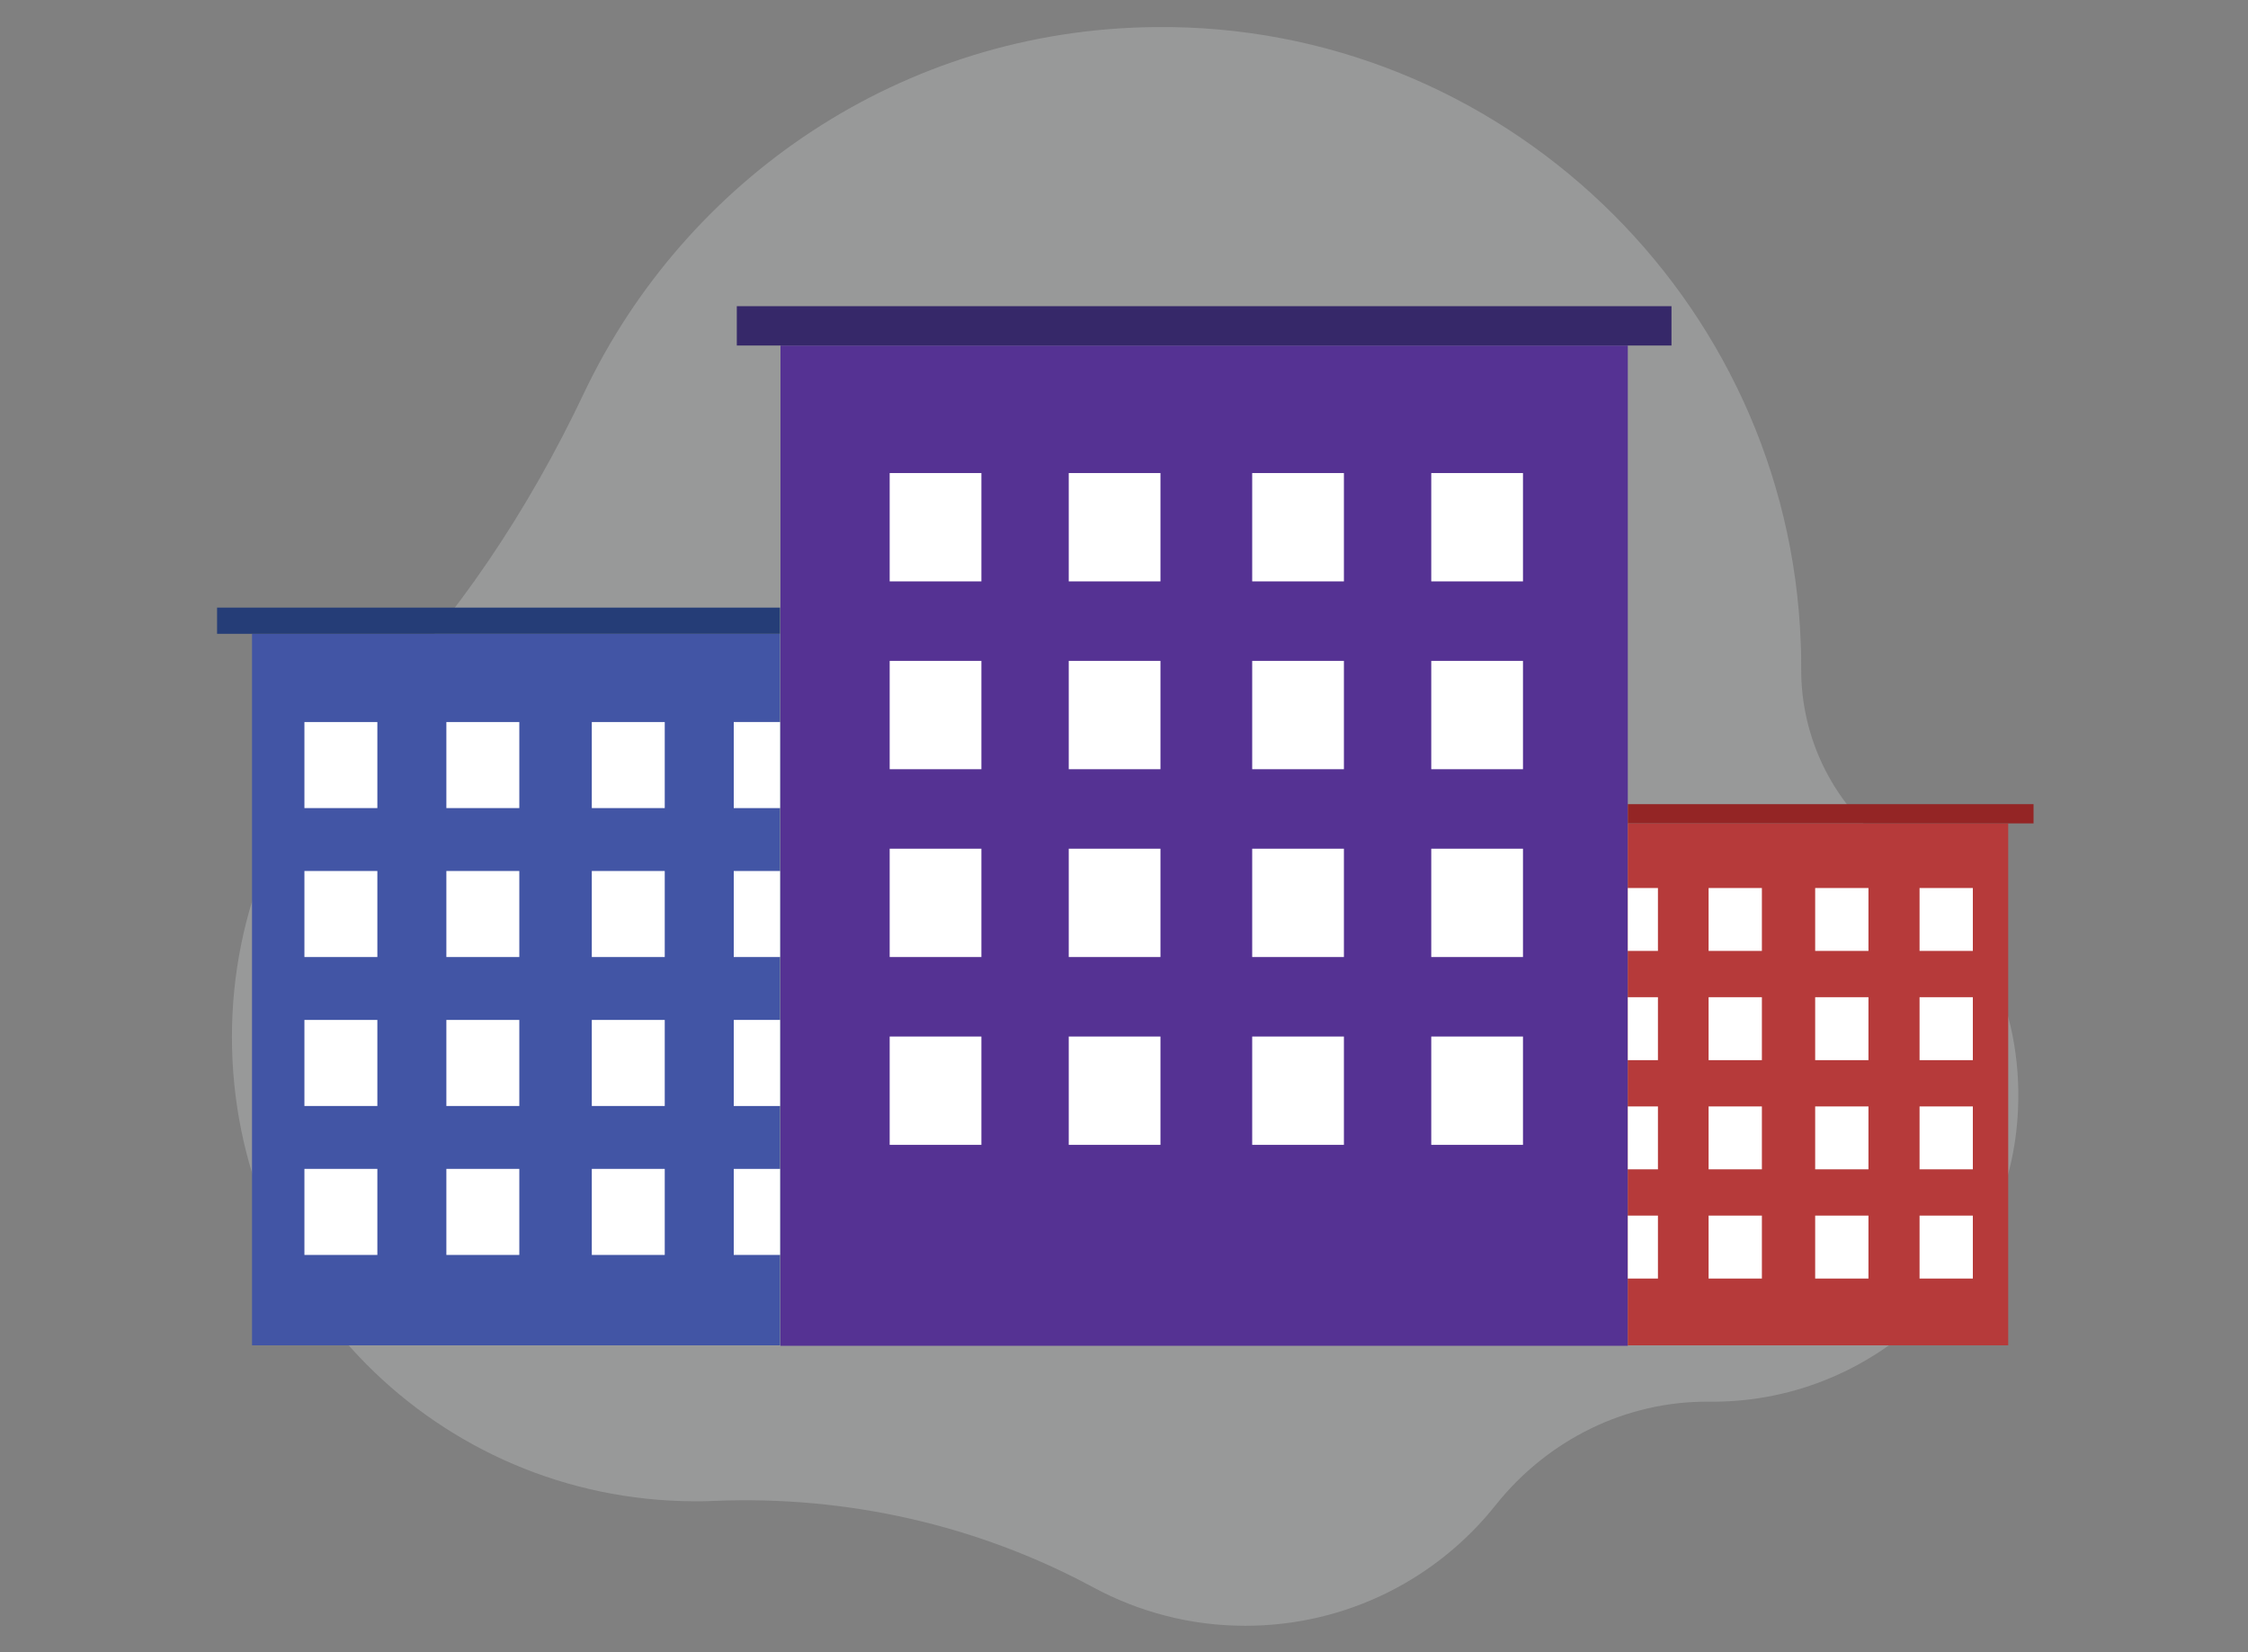
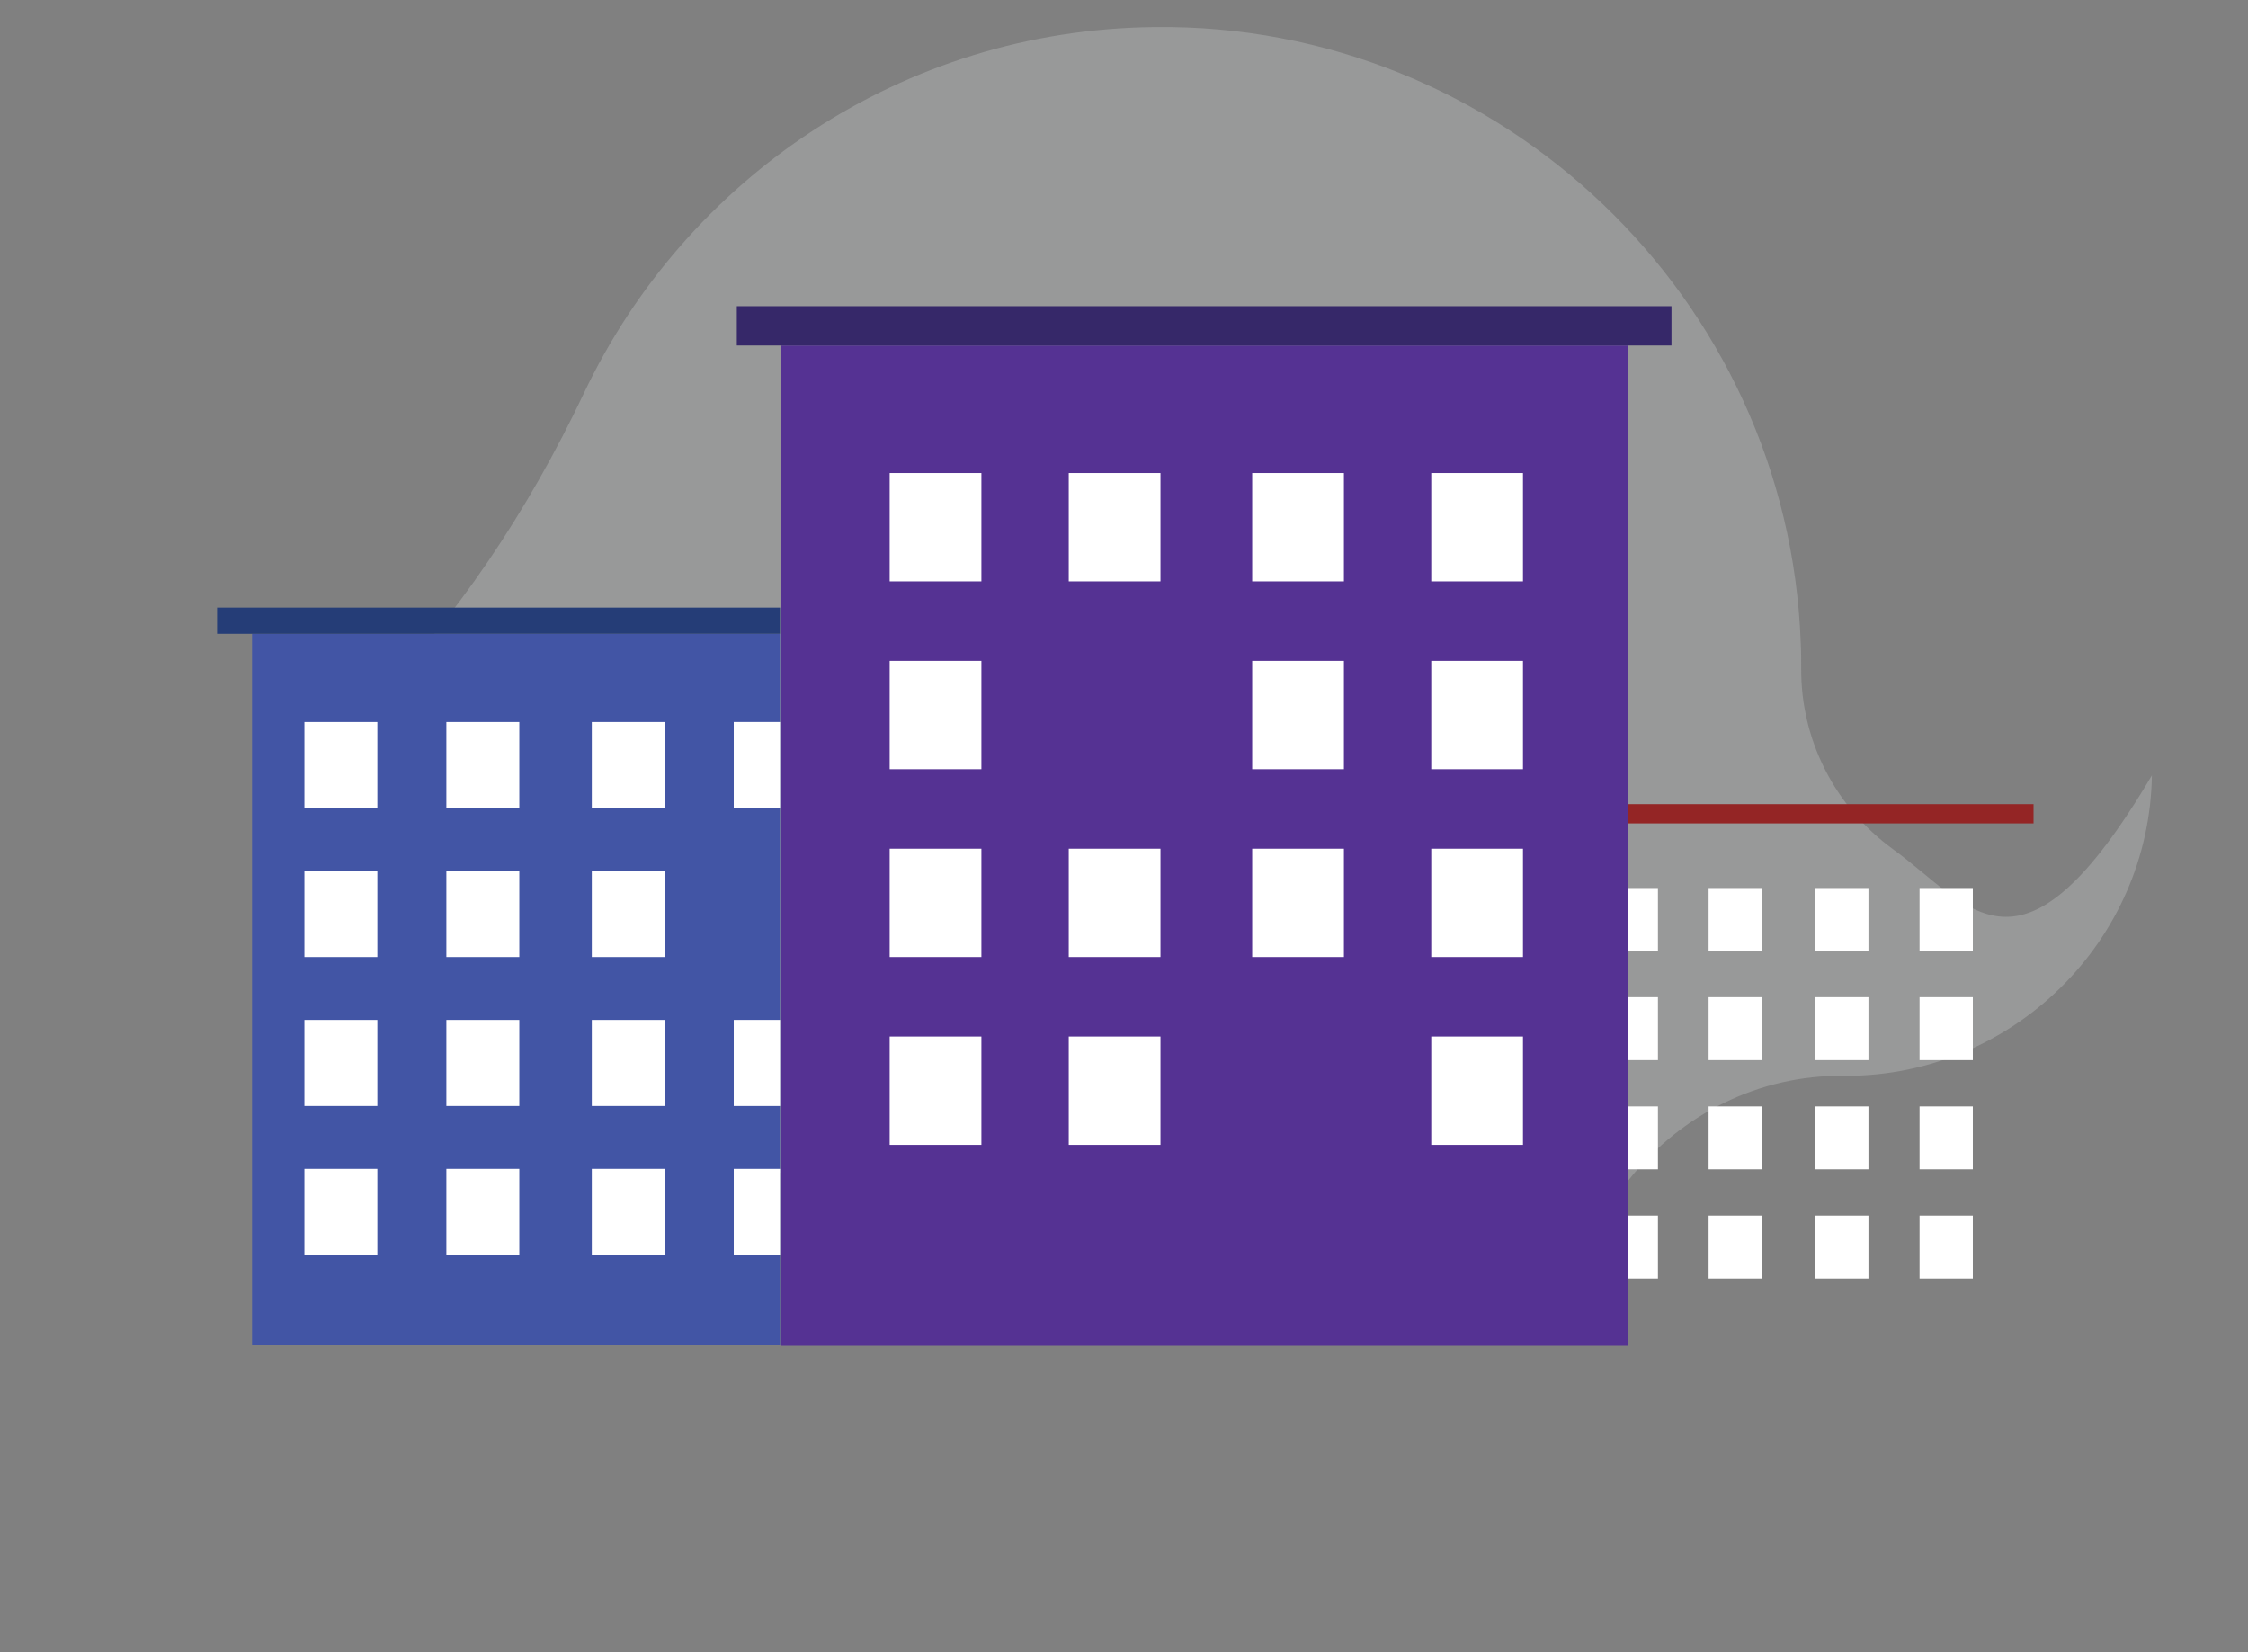
<svg xmlns="http://www.w3.org/2000/svg" xmlns:xlink="http://www.w3.org/1999/xlink" version="1.1" id="Layer_1" x="0px" y="0px" viewBox="0 0 514.7 378.3" style="enable-background:new 0 0 514.7 378.3;" xml:space="preserve">
  <rect x="0" y="0" width="514.7" height="378.3" fill="#808080" stroke="none" />
  <style type="text/css">
	.st0{opacity:0.3;fill:#CFD2D3;}
	.st1{fill:#553293;}
	.st2{fill:#362869;}
	.st3{fill:#FFFFFF;}
	.st4{clip-path:url(#SVGID_2_);fill:#B63A3A;}
	.st5{clip-path:url(#SVGID_2_);fill:#942525;}
	.st6{clip-path:url(#SVGID_2_);fill:#FFFFFF;}
	.st7{clip-path:url(#SVGID_4_);}
	.st8{fill:#4255A5;}
	.st9{fill:#253D77;}
	.st10{clip-path:url(#SVGID_4_);fill:#FFFFFF;}
</style>
  <g>
-     <path class="st0" d="M433.4,194.4c-13.3-9.7-21.1-25-21-41.4c0-1.9,0-3.8-0.1-5.7c-2.8-79.1-68.8-142.1-148-141.1   C206.6,6.8,157,40.9,133.7,90c-12.7,26.8-29.2,51.7-50,72.8c-18.9,19.2-30.6,45.5-30.6,74.6c0,58.6,47.1,106,105.7,106.3   c1.7,0,3.3,0,5-0.1c30.1-1.2,60,5.5,86.5,19.8c10.4,5.6,22.2,8.8,34.8,8.8c23.3,0,44-10.8,57.4-27.7c11.9-14.9,29.8-23.8,48.9-23.6   c0.3,0,0.6,0,0.9,0c37.9-0.1,69.2-30.8,69.8-68.8C462.6,228.4,451.2,207.3,433.4,194.4z" />
+     <path class="st0" d="M433.4,194.4c-13.3-9.7-21.1-25-21-41.4c0-1.9,0-3.8-0.1-5.7c-2.8-79.1-68.8-142.1-148-141.1   C206.6,6.8,157,40.9,133.7,90c-12.7,26.8-29.2,51.7-50,72.8c0,58.6,47.1,106,105.7,106.3   c1.7,0,3.3,0,5-0.1c30.1-1.2,60,5.5,86.5,19.8c10.4,5.6,22.2,8.8,34.8,8.8c23.3,0,44-10.8,57.4-27.7c11.9-14.9,29.8-23.8,48.9-23.6   c0.3,0,0.6,0,0.9,0c37.9-0.1,69.2-30.8,69.8-68.8C462.6,228.4,451.2,207.3,433.4,194.4z" />
    <rect x="178.7" y="79.1" class="st1" width="194" height="229" />
    <rect x="168.7" y="70.1" class="st2" width="214" height="9" />
    <rect x="203.7" y="108.3" class="st3" width="21" height="24.8" />
    <rect x="244.7" y="108.3" class="st3" width="21" height="24.8" />
    <rect x="286.7" y="108.3" class="st3" width="21" height="24.8" />
    <rect x="327.7" y="108.3" class="st3" width="21" height="24.8" />
    <rect x="203.7" y="151.3" class="st3" width="21" height="24.8" />
-     <rect x="244.7" y="151.3" class="st3" width="21" height="24.8" />
    <rect x="286.7" y="151.3" class="st3" width="21" height="24.8" />
    <rect x="327.7" y="151.3" class="st3" width="21" height="24.8" />
    <rect x="203.7" y="194.3" class="st3" width="21" height="24.8" />
    <rect x="244.7" y="194.3" class="st3" width="21" height="24.8" />
    <rect x="286.7" y="194.3" class="st3" width="21" height="24.8" />
    <rect x="327.7" y="194.3" class="st3" width="21" height="24.8" />
    <rect x="203.7" y="237.3" class="st3" width="21" height="24.8" />
    <rect x="244.7" y="237.3" class="st3" width="21" height="24.8" />
-     <rect x="286.7" y="237.3" class="st3" width="21" height="24.8" />
    <rect x="327.7" y="237.3" class="st3" width="21" height="24.8" />
    <g>
      <defs>
        <polygon id="SVGID_1_" points="372.7,337.1 465.6,337.9 465.6,108.9 372.7,108.1    " />
      </defs>
      <clipPath id="SVGID_2_">
        <use xlink:href="#SVGID_1_" style="overflow:visible;" />
      </clipPath>
-       <rect x="358.5" y="188.5" class="st4" width="101.3" height="119.5" />
      <rect x="352.7" y="184.1" class="st5" width="113" height="4.4" />
      <rect x="372.7" y="203.3" class="st6" width="6.9" height="14.4" />
      <rect x="391.2" y="203.3" class="st6" width="12.2" height="14.4" />
      <rect x="415.6" y="203.3" class="st6" width="12.2" height="14.4" />
      <rect x="439.5" y="203.3" class="st6" width="12.2" height="14.4" />
      <rect x="372.7" y="228.3" class="st6" width="6.9" height="14.4" />
      <rect x="391.2" y="228.3" class="st6" width="12.2" height="14.4" />
      <rect x="415.6" y="228.3" class="st6" width="12.2" height="14.4" />
      <rect x="439.5" y="228.3" class="st6" width="12.2" height="14.4" />
      <rect x="372.7" y="253.3" class="st6" width="6.9" height="14.4" />
      <rect x="391.2" y="253.3" class="st6" width="12.2" height="14.4" />
      <rect x="415.6" y="253.3" class="st6" width="12.2" height="14.4" />
      <rect x="439.5" y="253.3" class="st6" width="12.2" height="14.4" />
      <rect x="372.7" y="278.3" class="st6" width="6.9" height="14.4" />
      <rect x="391.2" y="278.3" class="st6" width="12.2" height="14.4" />
      <rect x="415.6" y="278.3" class="st6" width="12.2" height="14.4" />
      <rect x="439.5" y="278.3" class="st6" width="12.2" height="14.4" />
    </g>
    <g>
      <defs>
        <rect id="SVGID_3_" x="49" y="121.1" width="129.6" height="223" />
      </defs>
      <clipPath id="SVGID_4_">
        <use xlink:href="#SVGID_3_" style="overflow:visible;" />
      </clipPath>
      <g class="st7">
        <rect x="57.7" y="145.1" class="st8" width="138" height="162.9" />
        <rect x="49.7" y="139.1" class="st9" width="154" height="6" />
      </g>
      <rect x="69.7" y="165.3" class="st10" width="16.7" height="19.7" />
      <rect x="102.2" y="165.3" class="st10" width="16.7" height="19.7" />
      <rect x="135.5" y="165.3" class="st10" width="16.7" height="19.7" />
      <rect x="168" y="165.3" class="st10" width="10.7" height="19.7" />
      <rect x="69.7" y="199.4" class="st10" width="16.7" height="19.7" />
      <rect x="102.2" y="199.4" class="st10" width="16.7" height="19.7" />
      <rect x="135.5" y="199.4" class="st10" width="16.7" height="19.7" />
-       <rect x="168" y="199.4" class="st10" width="10.7" height="19.7" />
      <rect x="69.7" y="233.5" class="st10" width="16.7" height="19.7" />
      <rect x="102.2" y="233.5" class="st10" width="16.7" height="19.7" />
      <rect x="135.5" y="233.5" class="st10" width="16.7" height="19.7" />
      <rect x="168" y="233.5" class="st10" width="10.7" height="19.7" />
      <rect x="69.7" y="267.6" class="st10" width="16.7" height="19.7" />
      <rect x="102.2" y="267.6" class="st10" width="16.7" height="19.7" />
      <rect x="135.5" y="267.6" class="st10" width="16.7" height="19.7" />
      <rect x="168" y="267.6" class="st10" width="10.7" height="19.7" />
    </g>
  </g>
</svg>